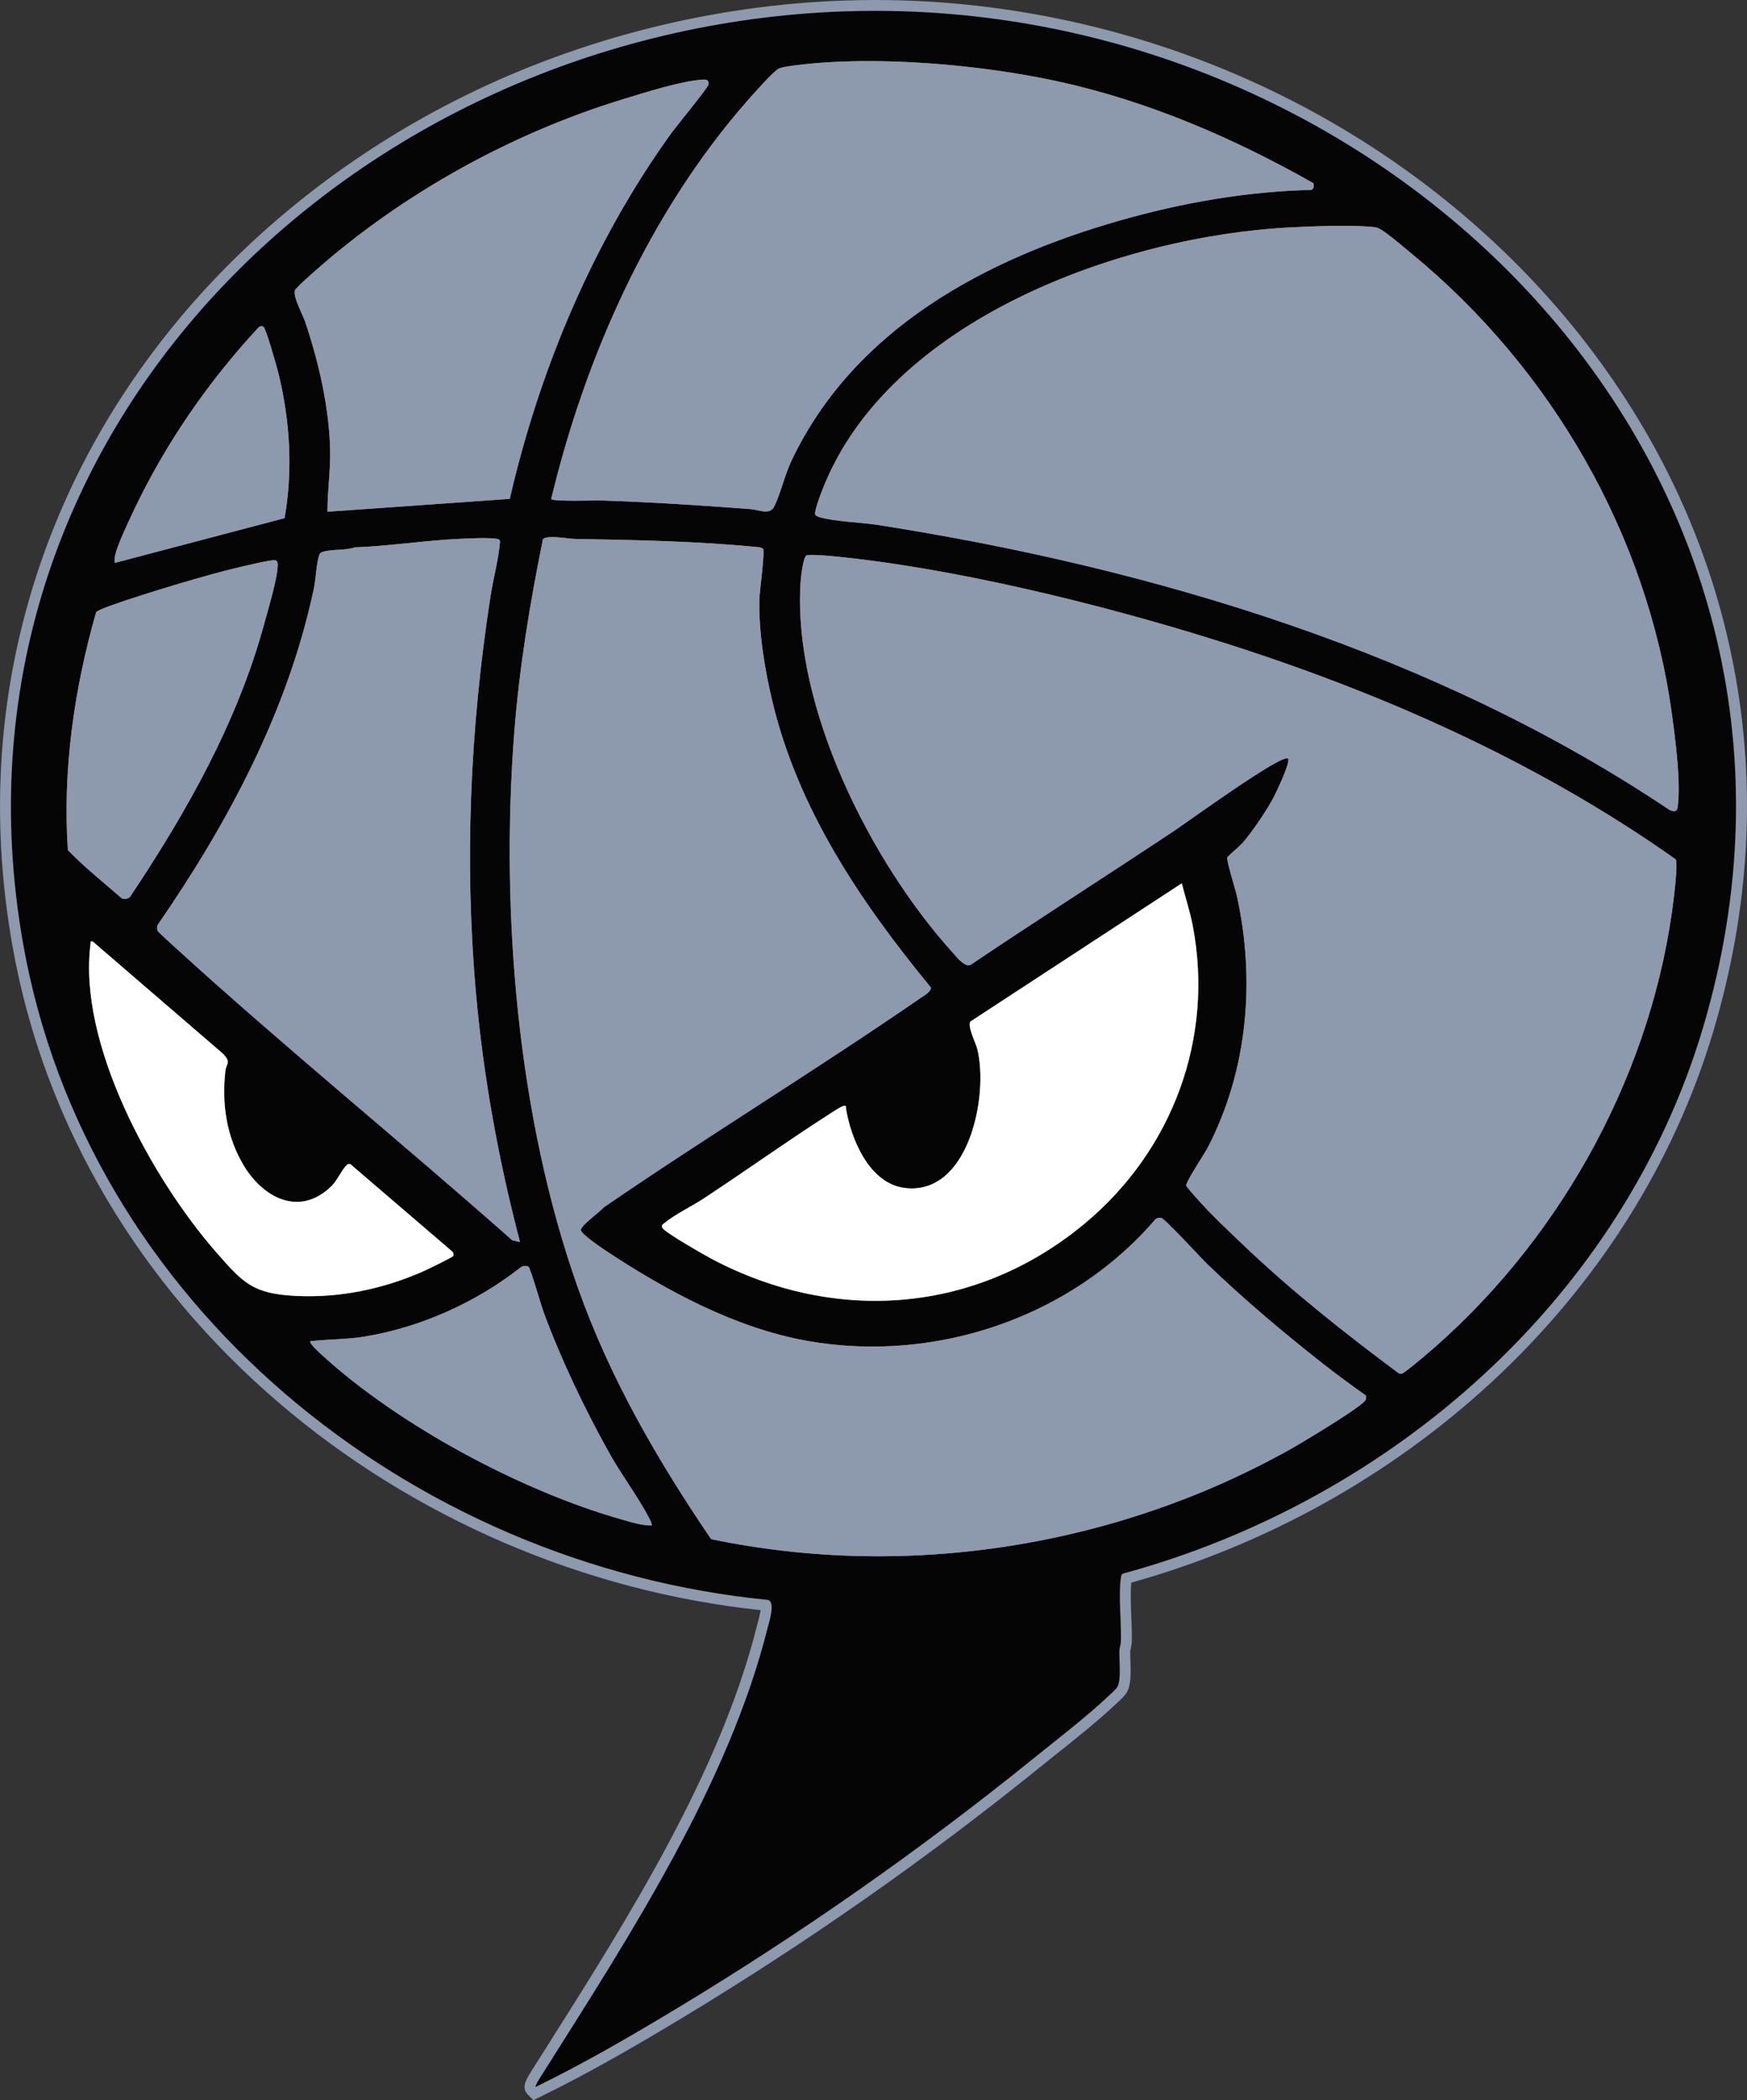
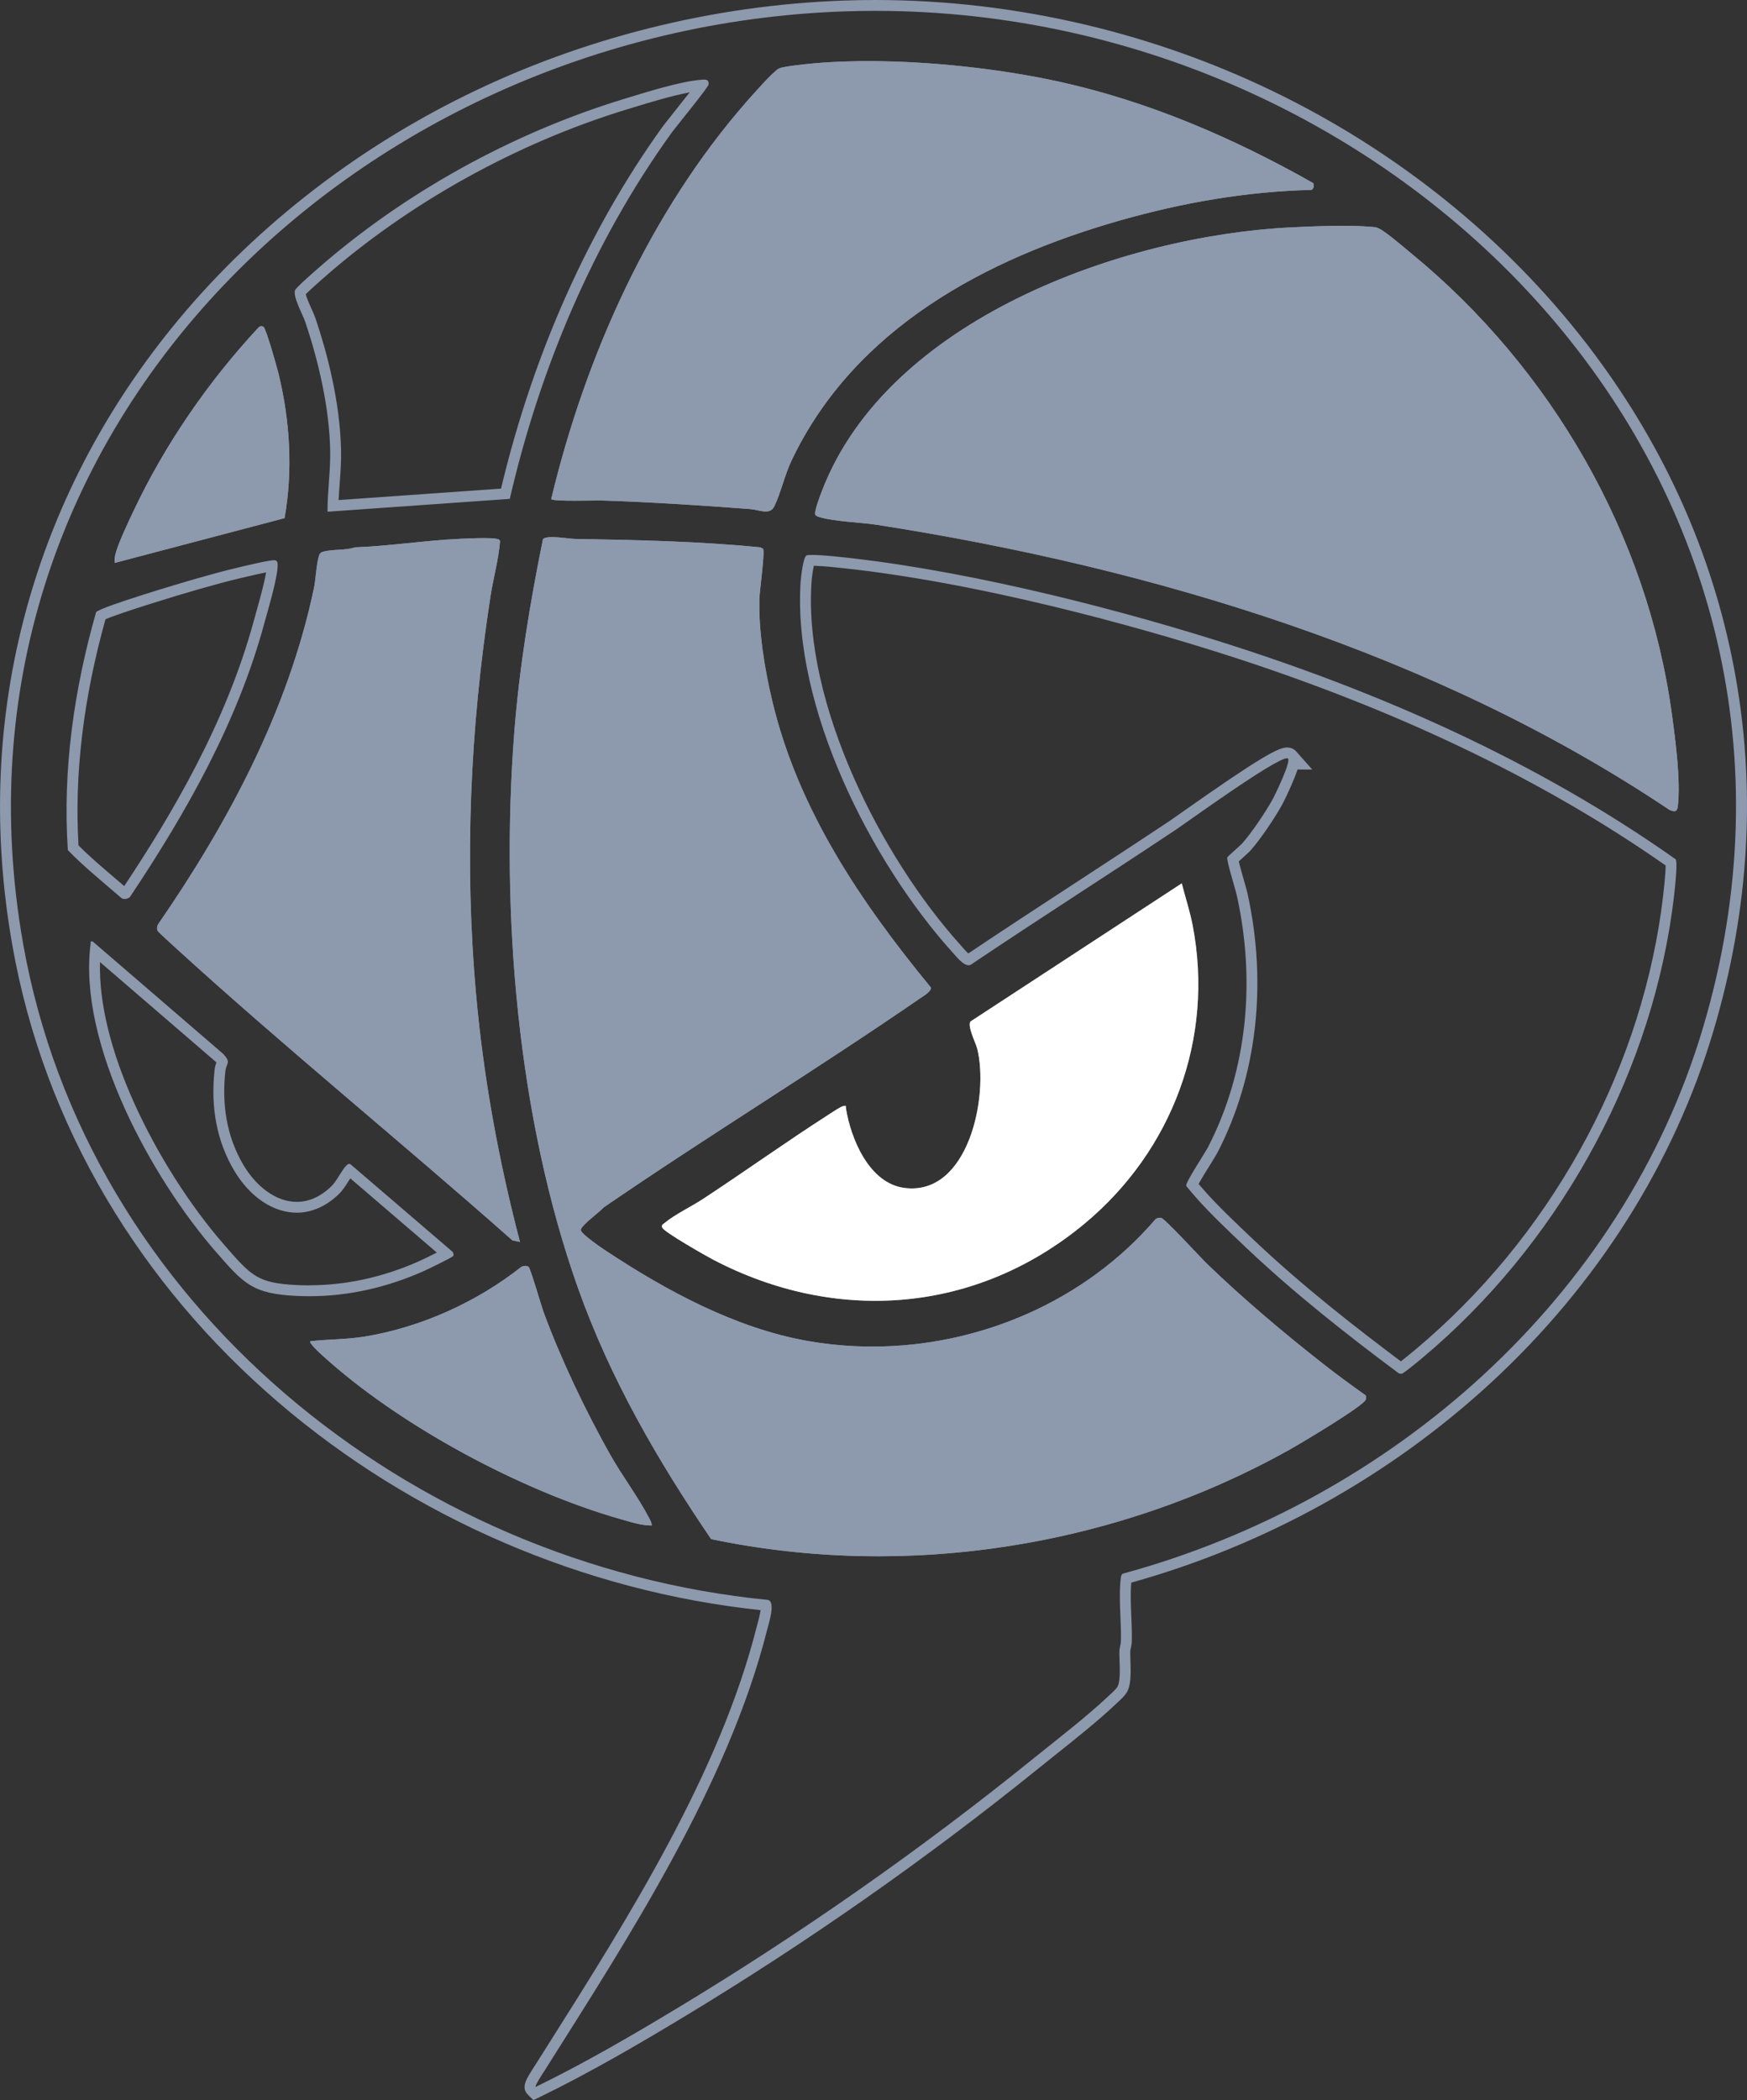
<svg xmlns="http://www.w3.org/2000/svg" id="Layer_1" data-name="Layer 1" viewBox="0 0 482.64 579.98">
  <rect x="0" y="0" width="482.64" height="579.98" fill="#333333" stroke="none" />
  <defs>
    <style>.cls-1 {
fill: #fff;
}
.cls-2 {
fill: #060505;
}
.cls-3 {
fill: #8d99ad;
}</style>
  </defs>
  <g>
-     <path class="cls-2" d="M146.93 577.42c-1.03-.99-.69-1.91 2.35-6.56l3.1-4.9c22.45-35.51 47.9-75.75 58.15-116.44.06-.23.14-.53.23-.87.96-3.48 1.02-4.85.86-5.36-48.97-4.89-96.47-25.2-133.79-57.22-39.2-33.63-64.43-76.97-72.95-125.35-10.75-61.03 4.79-121.13 43.73-169.23 21.27-26.27 49.21-48.36 80.8-63.87C161.43 11.89 197.26 2.91 233.04 1.65c2.91-.1 5.87-.15 8.79-.15 38.66.0 77.44 9.16 112.14 26.49 33.98 16.97 63.49 41.43 85.33 70.74 40.5 54.34 52.08 120.28 32.58 185.66-21.53 72.21-83.09 130.21-160.73 151.49.0.03-.03.27-.03.27-.38 2.85-.23 6.61-.08 10.24.1 2.45.19 4.77.13 6.87-.01.6-.14 1.16-.24 1.65-.08.39-.17.75-.18 1.07-.02.66.0 1.58.04 2.56.13 3.77.15 6.56-.86 8.17-.42.68-1.32 1.53-2.36 2.49l-.4.37c-4.81 4.53-10.67 9.2-16.33 13.71-1.62 1.29-3.2 2.55-4.71 3.77-31.02 25.07-64.16 48.27-98.5 68.96-11.49 6.92-25.12 14.92-39 21.67l-.93.46-.76-.72h-.01zM197.36 423.7c14.74 3.04 29.97 4.58 45.29 4.58 39.73.0 78.84-10.16 113.11-29.38 4.07-2.27 17.83-10.65 20-12.81-4.18-2.97-7.92-5.75-11.41-8.49-12.21-9.6-22.93-18.84-31.87-27.46-.56-.54-1.77-1.81-3.3-3.43-2.48-2.62-7.53-7.94-8.83-8.92-.05.0-.09.01-.11.02-19.18 22.26-48.78 35.55-79.22 35.55-6.13.0-12.27-.54-18.25-1.6-16.8-2.98-35.21-11.21-56.28-25.17-7.53-4.96-7.53-6.3-7.53-6.94.0-1.36 1.34-2.62 4.62-5.38.83-.7 1.77-1.49 2.04-1.81l.13-.16.17-.12c14.14-9.7 28.78-19.17 42.94-28.34 14.62-9.46 29.73-19.25 44.3-29.28.15-.11.35-.23.56-.38.38-.25 1.24-.81 1.72-1.25-16.35-19.96-35.86-46.86-43.54-79-1.78-7.48-3.85-18.5-3.61-28.56.02-.78.2-2.49.44-4.65.26-2.36.71-6.49.71-8.15-17.27-1.7-35.06-2.01-50.77-2.28-.49.0-1.19-.09-2.08-.19-1.25-.14-2.8-.31-4.05-.31-.6.0-.98.04-1.21.08-4.07 20.15-6.54 36.84-7.75 52.46-4.19 54.02 2.2 109.74 17.53 152.85 7.75 21.8 18.94 42.94 36.26 68.48v.04zM88.42 371.65c.45.45 1 .97 1.63 1.54 20.26 18.52 53.9 36.98 81.81 44.9l1.13.33c1.59.46 3.22.93 4.84 1.19-1.58-3.01-3.62-6.14-5.6-9.17-1.71-2.63-3.49-5.35-4.99-8.03-7.38-13.14-13.96-27.25-18.54-39.72-.21-.58-.65-2-1.19-3.79-.71-2.31-1.96-6.39-2.52-7.79-.06.0-.12.02-.18.04-12.74 10.01-28.31 16.91-43.89 19.45-2.93.47-5.87.64-8.71.8-1.25.07-2.52.14-3.78.24h0zm240.93-44.5c.59.72 1.71 2.03 2.16 2.53 3.77 4.29 9.02 9.27 13.24 13.26l.58.54c14.14 13.39 29.69 25.37 41.68 34.32.48-.33 1.76-1.27 5.03-3.99 36.85-30.87 61.75-75.35 68.39-122.1.87-6.24 1.37-11.91 1.21-13.51-34.67-24.42-77.02-44.56-125.88-59.88-18.25-5.72-65.18-19.44-106.68-23.32-.89-.09-3.23-.26-4.76-.26-.27.0-.47.0-.62.0-.42 1.13-.89 4.31-1 6.09-2.2 33.81 19.31 76.54 41.7 101.28l.41.47c1.35 1.55 2.27 2.37 2.74 2.46 10.21-6.87 20.69-13.71 30.82-20.31 8.5-5.54 17.29-11.28 25.87-17 .46-.31 1.59-1.1 3.16-2.21 18.24-12.86 25.88-17.64 28.18-17.64.77.0 1.21.38 1.41.6l2.22 2.5h-1.96c-.7 3.96-4.41 10.62-4.46 10.7-1.9 3.4-5.63 8.98-8.34 12.07-.37.42-1.17 1.15-2.36 2.22-.49.44-1.1.99-1.48 1.35.22 1.26 1.15 4.53 1.68 6.39.43 1.5.77 2.68.9 3.28 5.46 24.7 2.59 49.73-8.09 70.47-.31.6-1.04 1.79-1.98 3.29-1.14 1.83-3.15 5.06-3.75 6.38h-.02zM184.77 338.72c2.31 1.78 10.49 6.53 12.89 7.78 14.22 7.45 29.08 11.23 44.17 11.23 20.7.0 40.37-7.26 56.89-20.99 24.22-20.15 35.18-50.38 29.33-80.85-.48-2.5-1.19-5.02-1.88-7.46-.2-.7-.39-1.39-.58-2.09l-56.18 36.71c.04.91.89 3.08 1.28 4.07.34.87.64 1.62.78 2.19 2.28 9.22.42 24.67-6.56 33.59-3.48 4.45-7.97 6.8-12.99 6.8-.68.0-1.39-.04-2.09-.13-10.66-1.29-15.84-14.06-17.4-22.2-.78.46-1.8 1.13-2.23 1.42l-.48.32c-6.53 4.19-13.08 8.66-19.41 12.98-4.98 3.4-10.13 6.92-15.25 10.28-1.26.83-2.67 1.64-4.16 2.49-2.2 1.26-4.47 2.56-6.11 3.87h-.02zM26.31 262.59c-2.61 28.29 18.99 64.43 34.48 82.17l.28.32c7.23 8.28 9.41 10.78 20.96 11.32 1.12.05 2.26.08 3.38.08 10.32.0 20.67-2.25 30.75-6.68 1.06-.47 5.3-2.52 7.19-3.54l-26.88-23.05c-.36.43-.88 1.26-1.34 2-.79 1.25-1.61 2.55-2.48 3.41-3.26 3.19-6.85 4.81-10.68 4.81-5.98.0-11.97-4.09-16.03-10.93-4.55-7.68-6.29-16.69-5.19-26.8.1-.93.35-1.57.54-2.03.06-.15.14-.36.15-.42h0s-.08-.27-.77-1.05L26.3 262.6h0zM44.88 256.32c.38.39 1.44 1.42 4.34 4.06l.29.26c17.38 15.84 35.62 31.4 53.26 46.44 12.75 10.87 25.91 22.09 38.67 33.36-5.66-22.16-9.5-44.23-11.41-65.64-3.19-35.52-1.85-72.64 3.98-110.31.31-2.01.73-4.02 1.13-5.97.56-2.72 1.13-5.52 1.43-8.3-.53-.06-1.43-.12-2.97-.12-2.16.0-4.67.11-6.17.18l-.34.02c-4.59.21-9.28.69-13.82 1.14-4.89.5-9.94 1.01-14.95 1.2-1.52.48-3.22.59-4.86.69-1.45.09-2.83.18-3.87.51-.42 1.34-.64 3.21-.84 5.02-.16 1.37-.32 2.79-.56 3.97-6.26 29.64-20.4 60.14-43.24 93.23-.03.09-.05.17-.05.26h-.02zM34.44 246.77c.11.0.23-.04.36-.1 12.98-19.45 28.83-45.51 36.82-75.06.18-.68.41-1.49.67-2.39 1.14-4.04 2.84-10.09 2.93-12.97-1.33.17-4.29.8-8.82 1.88l-.72.17c-3.54.82-7.11 1.83-10.56 2.81l-1.11.31c-5.5 1.55-23.3 6.99-26.15 8.54-6.35 22.43-8.92 44.01-7.65 64.16 3.28 3.33 6.95 6.46 10.51 9.48 1.24 1.05 2.48 2.11 3.7 3.17h.02zm427.61-24.38c.82-7.09-.84-19.15-1.65-24.96-6.61-48.34-32.58-94.31-71.27-126.13-.35-.29-.78-.65-1.26-1.05-2.09-1.75-5.98-5.01-7.5-5.76-.47-.23-.58-.25-1.21-.31l-.16-.02c-2.13-.2-4.86-.3-8.09-.3-4.94.0-10.23.23-14.29.44-50.88 2.54-111.21 27.97-128.09 71.65l-.08.21c-1.19 3.09-1.59 4.52-1.72 5.18.06.02.25.08.25.08 2.46.72 6.14 1.06 9.69 1.39 2.18.2 4.24.39 5.99.67 87.96 13.75 161.74 40.29 219.29 78.88.03.0.05.02.08.03h.02zM72.01 92.02c-13.77 14.91-25.46 32.15-33.83 49.87l-.21.44c-1.4 2.97-4.01 8.5-4.65 11.15l43.98-11.59c2-12.18 1.36-25.47-1.86-38.53-.47-1.89-2.48-8.85-3.43-11.35h0zm93.52 44.7h.7c11.79.38 24.87 1.13 41.15 2.37.75.06 1.48.21 2.18.36.73.15 1.42.3 1.97.3.58.0.82-.14 1.05-.6.84-1.74 1.51-3.77 2.22-5.92.76-2.29 1.55-4.66 2.6-6.87 15.02-31.42 45.89-53.95 91.75-66.98 17.72-5.04 34.99-7.86 51.36-8.4-23.94-13.38-46.43-22.24-68.72-27.08-15.96-3.47-35.35-5.54-51.89-5.54-7.3.0-14 .39-19.92 1.15-.99.12-3.42.43-4.19.77-.65.34-3.57 3.23-8.37 8.72-30.81 35.21-45.99 77.69-53.33 107.65.8.06 2.14.11 4.4.11 1.56.0 3.18-.02 4.54-.04 1.01.0 1.88-.03 2.49-.03v.03zM82.9 80.75c-.07 1 1.24 3.93 1.82 5.22.43.97.81 1.81 1.04 2.48 3.02 8.96 6.68 22.46 6.96 35.85.06 3.05-.16 6.09-.37 9.03-.15 2.09-.31 4.24-.36 6.38l47.63-3.36c8.75-37.33 24.14-72.01 44.54-100.35.48-.66 1.73-2.23 3.31-4.21 2.04-2.56 5.23-6.57 6.43-8.28-5.29.41-13.9 3.04-19.63 4.8l-1.51.46c-30.73 9.37-60.74 26.05-84.5 46.97l-.23.2c-3.76 3.31-4.83 4.43-5.14 4.8h.01z" />
    <path class="cls-3" d="M241.82 3c146.9.0 273.45 130.59 228.62 280.96-22.24 74.59-86.01 130.46-160.23 150.62-.51.34-.51.84-.58 1.38-.65 4.89.18 12.02.04 17.26-.02.92-.39 1.78-.42 2.71-.09 2.54.58 8.12-.59 9.98-.43.69-1.84 1.93-2.52 2.57-6.16 5.8-14.28 12.01-20.96 17.41-30.89 24.96-64.31 48.34-98.33 68.84-12.68 7.64-25.57 15.13-38.88 21.61h0c-.29-.29 2.2-4.09 2.58-4.67 23.3-36.9 50.66-78.98 61.44-121.78.45-1.8 2.31-7.35.22-8.05-98.83-9.69-188.28-81.6-205.85-181.38C-18.37 120 97.93 7.92 233.09 3.15c2.91-.1 5.84-.15 8.73-.15M158.5 138.29c2.71.0 5.59-.07 7.03-.07h.65c13.66.44 27.43 1.33 41.09 2.37 1.42.11 2.96.67 4.26.67 1 0 1.85-.33 2.4-1.45 1.8-3.73 2.84-8.63 4.83-12.79 17.35-36.3 53.55-55.6 90.81-66.18 17.14-4.87 34.8-7.97 52.68-8.39.76-.25.77-1.17.59-1.86h0c-22.1-12.51-45.77-22.72-70.72-28.14-15.27-3.32-34.54-5.57-52.21-5.57-7.08.0-13.91.36-20.11 1.16-1.19.15-3.61.45-4.6.88-1.46.64-7.45 7.45-8.9 9.11-26.84 30.67-44.56 70.33-54.02 109.79.26.37 3.13.46 6.22.46M90.47 141.32l50.37-3.55h0c8.27-35.87 23.03-71 44.55-100.89 1.37-1.9 10.26-12.7 10.36-13.55.13-1.12-.44-1.35-1.27-1.35-.14.0-.3.0-.45.02-5.92.39-15.79 3.54-21.7 5.34-30.86 9.41-60.86 25.98-85.05 47.28-.94.83-5.59 4.89-5.79 5.57-.56 1.87 2.15 6.66 2.85 8.74 3.73 11.06 6.64 23.72 6.88 35.4.12 5.69-.77 11.31-.74 16.99m372.04 82.71c.58.0.89-.4 1.01-1.39.83-6.99-.65-18.24-1.64-25.42-6.78-49.61-33.35-95.46-71.8-127.08-2.04-1.68-7.03-6-9.05-7-.76-.38-1.08-.39-1.88-.47-2.4-.23-5.26-.31-8.24-.31-4.96.0-10.26.23-14.37.44-46.66 2.33-111.23 25.55-129.41 72.61-.45 1.18-2.34 6-1.88 6.76.23.38.87.55 1.29.68 4.17 1.22 11.3 1.39 15.9 2.11 76.42 11.95 154.35 35.47 218.81 78.73.52.22.94.34 1.26.34M31.68 155.49v-.02l46.94-12.37c2.34-13.28 1.5-27.03-1.72-40.09-.41-1.66-3.41-12.3-4.1-12.74-.2-.13-.4-.19-.59-.19-.29.0-.56.15-.81.39-13.89 14.94-25.85 32.3-34.57 50.78-1.39 2.95-4.25 8.94-4.96 11.88-.19.8-.27 1.54-.19 2.36M242.65 429.78c39.66.0 79.31-10.21 113.84-29.57 2.86-1.6 20.2-11.93 20.8-13.66.13-.37.2-.86.0-1.21h-.01c-4.06-2.87-8.11-5.85-12.01-8.91-10.84-8.52-21.84-17.79-31.76-27.36-1.81-1.75-11.72-12.59-12.74-12.74-.13-.02-.26-.03-.38-.03-.43.0-.84.12-1.19.42-19.41 22.61-48.62 35.15-78.2 35.15-6.01.0-12.02-.52-17.98-1.57-19.85-3.52-39.06-13.91-55.71-24.94-1.2-.79-6.86-4.64-6.86-5.69.0-1.22 5.32-5.04 6.31-6.23 28.73-19.7 58.55-37.87 87.24-57.62.96-.67 3.31-2 3.19-3.08-19.33-23.51-36.66-49.06-43.84-79.13-2.1-8.81-3.79-19.12-3.57-28.18.05-2.1 1.59-13.09 1.02-13.91l-.8-.37c-17.08-1.7-34.15-2.03-51.31-2.33-1.07-.02-3.97-.5-6.16-.5-1.19.0-2.18.14-2.54.58-3.57 17.57-6.53 35.44-7.92 53.35-3.85 49.66.88 106.41 17.61 153.47 8.89 25.01 21.92 47.47 36.77 69.32 15.19 3.18 30.69 4.74 46.19 4.74M143.65 342.99c-5.87-22.37-10.06-45.23-12.13-68.32-3.29-36.67-1.66-73.56 3.97-109.95.79-5.09 2.23-10.11 2.65-15.28-.15-.49-.51-.56-.95-.64-.81-.15-2.13-.2-3.6-.2-2.36.0-5.08.13-6.58.2-9.65.44-19.3 2-28.97 2.35-2.68.92-6.38.45-8.92 1.26-.53.17-.81.45-.98.98-.78 2.42-.88 6.46-1.44 9.13-7.12 33.71-23.69 64.71-43.07 92.78-.27.52-.32 1.1-.15 1.67.1.33 4.33 4.15 5.02 4.78 30.32 27.64 62.32 53.6 93.04 80.78l2.09.45h.02M267.6 266.57c.19.0.37-.04.54-.11 18.84-12.68 38.01-24.86 56.91-37.46 2.64-1.76 27.26-19.6 30.51-19.6.14.0.23.03.29.1h-.01c.82.92-3.55 9.99-4.38 11.47-1.91 3.41-5.6 8.89-8.16 11.81-.7.8-4.15 3.72-4.24 4-.27.81 2.26 8.82 2.64 10.55 5.16 23.35 3.03 48.11-7.96 69.46-.86 1.68-6.27 9.76-6.03 10.67.05.2 2.27 2.76 2.68 3.22 3.98 4.53 9.47 9.7 13.9 13.9 13.14 12.45 27.38 23.66 41.88 34.48.27.22.53.32.85.32.08.0.17.0.26-.02.54-.08 4.94-3.75 5.77-4.44 36.46-30.54 62.14-75.69 68.85-122.99.32-2.29 1.79-13.35 1.03-14.63-38.34-27.09-81.99-46.37-126.74-60.4-32.29-10.12-73.36-20.24-106.99-23.38-.81-.08-3.26-.27-4.9-.27-.7.0-1.25.03-1.47.13-.95.41-1.57 6.1-1.65 7.38-2.24 34.49 19.37 77.28 42.08 102.38.99 1.09 2.82 3.43 4.34 3.43M34.44 248.27c.51.0 1.02-.2 1.43-.51h0C51.51 224.33 65.65 199.4 73.06 172c1.05-3.89 3.64-12.35 3.65-15.96.0-.57-.02-1.09-.67-1.31-.06-.02-.15-.03-.27-.03-1.67.0-8.93 1.78-10.44 2.14-3.95.92-7.84 2.04-11.74 3.14-3.37.95-26.08 7.72-27.04 9.08-6.07 21.27-9.29 43.51-7.81 65.71 4.6 4.75 9.88 8.95 14.89 13.31.25.13.53.19.8.19m217.48 79.92c-.62.0-1.25-.04-1.91-.12-9.89-1.2-14.95-13.62-16.3-22.08-.07-.41.14-.62-.23-.62-.08.0-.2.01-.35.03-.79.11-3.36 1.87-4.23 2.43-11.69 7.5-23.06 15.64-34.67 23.27-3.19 2.1-7.76 4.28-10.6 6.62-.46.38-1.01.6-.63 1.35.61 1.24 11.94 7.7 13.97 8.76 14.47 7.58 29.77 11.4 44.87 11.4 20.53.0 40.68-7.06 57.84-21.34 24.21-20.14 35.83-51.13 29.84-82.29-.76-3.95-2.03-7.78-3.02-11.66h-.01l-58.36 38.15c-.94 1.25 1.46 5.92 1.88 7.58 3.09 12.5-1.99 38.52-18.09 38.52M85.42 357.97c11.07.0 21.57-2.51 31.36-6.81 1.06-.47 8.19-3.89 8.43-4.3.2-.33.05-.79-.14-1.13L96.81 321.5c-.14-.05-.26-.08-.37-.08-.29.0-.46.19-.73.43-1.08.96-2.65 4.26-4.1 5.69-3.13 3.07-6.43 4.37-9.62 4.37-5.8.0-11.25-4.31-14.74-10.19-4.69-7.92-5.98-16.8-4.99-25.87.26-2.35 1.71-2.28-.56-4.78h0L25.62 260c-.16-.02-.27-.03-.36-.03-.35.0-.17.18-.22.61-3.62 27.6 16.94 64.9 34.64 85.16 7.61 8.71 9.96 11.57 22.3 12.15 1.16.05 2.31.08 3.45.08M180.06 421.29c0-.79-.42-1.48-.78-2.16-2.98-5.74-7.46-11.64-10.73-17.46-6.87-12.24-13.6-26.32-18.44-39.5-.61-1.67-3.56-11.98-4.1-12.34-.25-.16-.56-.23-.88-.23-.38.0-.78.1-1.09.25-12.34 9.74-27.76 16.73-43.36 19.27-5 .81-10.01.7-14.97 1.28-.38.54 2.76 3.38 3.34 3.9 21.13 19.31 54.9 37.42 82.4 45.23 2.8.79 5.67 1.75 8.61 1.76M241.84.0v3V0h-.02c-2.94.0-5.92.05-8.84.16-35.99 1.27-72.03 10.3-104.23 26.12-31.78 15.61-59.9 37.83-81.31 64.28-18.97 23.43-32.48 49.58-40.17 77.74-8.15 29.84-9.45 61.03-3.87 92.7 4.34 24.66 13.11 48.24 26.05 70.08 12.39 20.91 28.34 39.8 47.4 56.15 37.21 31.92 84.48 52.28 133.28 57.43-.16 1.2-.63 2.92-.82 3.61-.1.35-.18.66-.24.91-10.19 40.45-35.57 80.59-57.97 116l-3.09 4.88c-.62.94-1.15 1.79-1.59 2.52-1.09 1.81-2.44 4.07-.57 5.9l1.5 1.5 1.93-.93c13.94-6.79 27.6-14.8 39.12-21.74 34.4-20.73 67.59-43.97 98.67-69.08 1.51-1.22 3.09-2.48 4.71-3.77 5.69-4.53 11.57-9.22 16.42-13.79.11-.1.24-.22.38-.36 1.16-1.07 2.1-1.96 2.63-2.81 1.24-1.96 1.23-4.98 1.09-9.01-.03-.95-.07-1.85-.04-2.45.0-.19.07-.49.14-.8.12-.53.26-1.19.28-1.95.06-2.14-.04-4.59-.14-6.96-.13-3.27-.27-6.64.0-9.27 37.03-10.32 71.34-29.37 99.33-55.17 29.34-27.05 50.59-60.61 61.46-97.07 10.1-33.86 11.99-67.77 5.63-100.8-5.97-30.98-18.9-59.98-38.44-86.19-21.98-29.5-51.67-54.11-85.86-71.18C319.74 9.21 280.73.0 241.84.0h0zM216.5 21.64c.37-.12 1.31-.32 3.62-.61h.06c5.86-.76 12.5-1.15 19.74-1.15 16.44.0 35.71 2.06 51.57 5.51 20.69 4.5 41.58 12.49 63.65 24.37-14.89.93-30.46 3.68-46.39 8.2-46.3 13.15-77.49 35.95-92.7 67.77-1.1 2.29-1.9 4.71-2.67 7.04-.66 1.99-1.29 3.88-2.03 5.48-.39-.03-.94-.15-1.47-.26-.72-.15-1.53-.33-2.38-.39-16.3-1.24-29.4-2-41.22-2.38h-.75c-.62.0-1.5.0-2.51.03-1.36.02-2.97.04-4.52.04-1.02.0-1.84.0-2.5-.03 7.46-29.69 22.55-70.95 52.56-105.25 4.32-4.94 7.1-7.76 7.94-8.37h0zM84.47 81.25c.58-.59 1.84-1.79 4.56-4.18l.23-.2c23.6-20.78 53.41-37.35 83.94-46.66l1.51-.46c4.52-1.38 10.85-3.32 15.82-4.25-1.4 1.8-3.08 3.91-4.23 5.36-1.59 2-2.85 3.58-3.35 4.27-20.33 28.23-35.7 62.7-44.53 99.81l-44.87 3.16c.07-1.52.18-3.06.3-4.65.22-2.98.44-6.06.37-9.17-.28-13.58-3.98-27.23-7.04-36.3-.25-.74-.64-1.61-1.09-2.61-.46-1.04-1.36-3.03-1.61-4.11h0zm144.11 59.02c.25-.78.64-1.92 1.27-3.57l.09-.22C246.58 93.4 306.3 68.31 356.7 65.8c4.04-.2 9.31-.44 14.22-.44 3.19.0 5.87.1 7.96.3h.14c.18.03.4.05.46.07.0.0.06.02.22.1 1.37.68 5.31 3.98 7.21 5.57.49.41.93.78 1.28 1.06 38.4 31.58 64.18 77.2 70.73 125.17.7 5.11 2.08 15.11 1.82 22.11-57.43-37.96-130.7-64.12-217.83-77.74-1.8-.28-3.88-.48-6.09-.68-2.94-.27-5.96-.55-8.24-1.05h0zM35.62 151.33c1.07-2.75 2.77-6.35 3.71-8.35l.21-.45c7.95-16.84 18.93-33.25 31.87-47.63.98 3.06 2.24 7.46 2.57 8.83 3.09 12.51 3.77 25.25 1.99 36.97l-40.35 10.63h0zM157.51 339.08c-11.6-40.31-16.12-89.1-12.44-136.6 1.18-15.27 3.57-31.57 7.5-51.16 1.16.0 2.66.17 3.86.3.93.1 1.66.18 2.22.19 15.25.27 32.47.57 49.24 2.14-.13 1.91-.45 4.82-.64 6.63-.26 2.43-.43 3.97-.45 4.77-.25 10.22 1.85 21.38 3.65 28.95 7.59 31.79 26.6 58.44 42.85 78.39-.15.1-.29.19-.39.26-.23.15-.44.29-.61.41-14.53 10-29.64 19.79-44.25 29.24-14.16 9.17-28.81 18.65-42.97 28.36l-.34.24-.27.32c-.22.25-1.16 1.04-1.85 1.62-3.06 2.58-4.8 4.12-5.11 5.94h0zM98.56 154.13c4.99-.2 10-.71 14.85-1.2 4.52-.46 9.19-.93 13.74-1.14l.34-.02c1.49-.07 3.98-.18 6.1-.18.5.0.93.0 1.29.02-.3 2.17-.75 4.34-1.21 6.6-.4 1.96-.82 4-1.14 6.04-5.85 37.8-7.19 75.04-3.99 110.68 1.79 19.98 5.25 40.53 10.29 61.2-11.63-10.2-23.53-20.35-35.08-30.2-17.63-15.03-35.86-30.58-53.22-46.41l-.29-.27c-1.77-1.61-2.84-2.6-3.47-3.21 22.6-32.93 36.63-63.33 42.88-92.92.26-1.25.43-2.7.59-4.11.16-1.4.32-2.84.57-3.94.78-.14 1.75-.2 2.75-.26 1.66-.1 3.38-.21 5.02-.69h-.02zM267.5 263.28c-.56-.49-1.26-1.3-1.58-1.66-.16-.18-.3-.34-.43-.49-22.17-24.51-43.48-66.78-41.31-100.18.07-1.2.36-3.34.65-4.7 1.45.03 3.35.18 4.09.25 41.36 3.86 88.17 17.55 106.38 23.26 48.42 15.18 90.42 35.11 124.86 59.25.01 2.08-.48 7.14-1.22 12.5-6.58 46.38-31.29 90.52-67.81 121.11l-.07.06c-2.07 1.72-3.31 2.71-4.04 3.27-11.83-8.85-26.92-20.53-40.66-33.54l-.56-.53c-4.2-3.98-9.43-8.93-13.15-13.17-.31-.34-.96-1.1-1.51-1.75.82-1.51 2.38-4.02 3.24-5.39 1.09-1.75 1.72-2.78 2.04-3.4 10.83-21.05 13.75-46.43 8.22-71.47-.14-.65-.49-1.85-.92-3.37-.43-1.5-1.14-3.98-1.48-5.45.28-.26.59-.53.84-.76 1.26-1.14 2.06-1.86 2.49-2.35 2.77-3.16 6.58-8.85 8.52-12.32.5-.89 1.84-3.63 2.95-6.24.61-1.44 1.09-2.65 1.42-3.7h4.07l-4.43-4.99c-.63-.71-1.53-1.1-2.53-1.1-2.41.0-7.56 2.77-29.04 17.91-1.51 1.06-2.69 1.9-3.12 2.19-8.58 5.72-17.37 11.45-25.86 17-9.87 6.44-20.06 13.09-30.03 19.78h0l-.02-.02zM29.12 171.03c3.94-1.74 19.92-6.65 25.29-8.16l1.12-.32c3.43-.97 6.99-1.97 10.49-2.79l.72-.17c3.29-.78 5.4-1.25 6.77-1.52-.51 3.07-1.81 7.71-2.66 10.74-.26.91-.49 1.73-.67 2.41-7.78 28.76-23.1 54.25-35.86 73.48-.87-.75-1.75-1.49-2.62-2.24-3.39-2.88-6.89-5.86-10.01-8.99-1.17-19.62 1.34-40.61 7.45-62.44h-.02zM271.06 283.75l53.62-35.04s.02.08.03.12c.71 2.52 1.38 4.9 1.85 7.34 5.75 29.93-5.02 59.62-28.81 79.42-16.24 13.51-35.58 20.65-55.93 20.65-14.84.0-29.47-3.72-43.47-11.06-2.13-1.11-7.83-4.42-10.98-6.47 1.3-.85 2.79-1.71 4.26-2.55 1.45-.83 2.95-1.69 4.24-2.54 5.13-3.37 10.28-6.89 15.27-10.29 6.32-4.32 12.86-8.78 19.37-12.96.14-.09.31-.2.51-.33.1-.07.24-.15.39-.26 2.1 8.5 7.63 20 18.23 21.28.76.09 1.53.14 2.27.14 5.49.0 10.39-2.55 14.17-7.38 7.26-9.27 9.2-25.31 6.84-34.86-.17-.67-.48-1.47-.84-2.39-.27-.69-.76-1.93-1.01-2.81h-.01zM85.42 354.97c-1.1.0-2.21-.03-3.31-.08-10.91-.51-12.64-2.49-19.9-10.81l-.28-.32c-9.48-10.85-18.53-25.1-24.84-39.09-6.55-14.53-9.78-27.88-9.46-38.98l31.99 27.55c.06.07.11.13.16.18-.18.49-.4 1.18-.5 2.08-1.14 10.44.67 19.76 5.39 27.73 4.33 7.31 10.8 11.67 17.32 11.67 4.17.0 8.23-1.81 11.72-5.23 1-.99 1.87-2.36 2.7-3.69.11-.17.23-.37.36-.57l23.92 20.51c-1.98.99-4.43 2.17-5.14 2.48-9.88 4.35-20.03 6.55-30.14 6.55h0v.02zm155.59 19.9c15.09.0 30.35-3.24 44.13-9.36 13.56-6.02 25.73-14.87 35.29-25.64 1.95 1.85 5.66 5.77 7.65 7.87 1.55 1.63 2.77 2.92 3.35 3.48 8.97 8.66 19.74 17.93 31.99 27.56 3.04 2.39 6.28 4.81 9.85 7.38-4.14 3.01-14.74 9.47-18.25 11.43-34.05 19.1-72.91 29.19-112.38 29.19-15.01.0-29.94-1.49-44.39-4.43-17.05-25.2-28.09-46.11-35.74-67.63-1.46-4.1-2.83-8.31-4.13-12.63.69.89 1.77 1.8 3.23 2.91 1.54 1.17 3.27 2.35 4.05 2.87 21.23 14.07 39.83 22.37 56.84 25.39 6.06 1.07 12.29 1.62 18.51 1.62h0zM92 372.92c.1.0.2-.01.3-.02 2.88-.16 5.86-.33 8.87-.82 15.22-2.48 30.43-9.06 43.08-18.6.59 1.79 1.35 4.26 1.83 5.85.63 2.07 1 3.28 1.22 3.86 4.61 12.55 11.23 26.73 18.64 39.94 1.53 2.73 3.32 5.47 5.04 8.11 1.37 2.11 2.7 4.14 3.89 6.13-.48-.13-.97-.27-1.46-.42-.38-.11-.77-.22-1.15-.33-27.29-7.75-60.08-25.64-80.27-43.72h0v.02z" />
  </g>
-   <path class="cls-3" d="M355.84 209.5c-1.44-1.62-28.06 17.67-30.8 19.5-18.9 12.59-38.07 24.77-56.91 37.46-1.59.71-3.77-2.09-4.88-3.32-22.71-25.1-44.32-67.89-42.08-102.38.08-1.28.7-6.97 1.65-7.38.71-.31 5.21.03 6.37.14 33.63 3.14 74.7 13.26 106.99 23.38 44.75 14.03 88.41 33.31 126.74 60.4.77 1.28-.7 12.34-1.03 14.63-6.71 47.3-32.39 92.45-68.85 122.99-.83.69-5.24 4.37-5.77 4.44-.44.06-.77-.02-1.11-.3-14.5-10.82-28.74-22.03-41.88-34.48-4.43-4.2-9.92-9.37-13.9-13.9-.41-.47-2.63-3.02-2.68-3.22-.23-.91 5.17-8.99 6.03-10.67 10.99-21.35 13.12-46.11 7.96-69.46-.38-1.73-2.92-9.74-2.64-10.55.09-.28 3.54-3.19 4.24-4 2.55-2.92 6.24-8.4 8.16-11.81.83-1.48 5.2-10.55 4.38-11.47h.01z" />
  <path class="cls-3" d="M377.3 385.35c.2.35.13.84.0 1.21-.61 1.73-17.95 12.06-20.8 13.66-48.03 26.92-105.97 36.14-160.03 24.83-14.85-21.85-27.89-44.31-36.77-69.32-16.73-47.06-21.46-103.81-17.61-153.47 1.39-17.91 4.34-35.78 7.92-53.35 1.03-1.23 7.04-.11 8.7-.08 17.16.3 34.23.63 51.31 2.33l.8.37c.57.82-.97 11.8-1.02 13.91-.22 9.06 1.47 19.37 3.57 28.18 7.18 30.08 24.51 55.62 43.84 79.13.12 1.08-2.22 2.42-3.19 3.08-28.69 19.75-58.51 37.92-87.24 57.62-.99 1.19-6.31 5.01-6.31 6.23.0 1.05 5.65 4.89 6.86 5.69 16.65 11.03 35.86 21.42 55.71 24.94 35.3 6.25 72.83-6.39 96.18-33.58.45-.39.99-.47 1.57-.39 1.02.15 10.93 11 12.74 12.74 9.92 9.57 20.92 18.84 31.76 27.36 3.91 3.08 7.96 6.05 12.02 8.92h-.01z" />
  <path class="cls-3" d="M356.55 62.8c6.57-.33 16.21-.73 22.61-.13.81.07 1.13.09 1.88.47 2.02 1.01 7.01 5.33 9.05 7 38.45 31.62 65.02 77.47 71.8 127.08.98 7.18 2.47 18.43 1.64 25.42-.19 1.57-.83 1.65-2.27 1.05-64.46-43.26-142.39-66.78-218.81-78.73-4.59-.72-11.73-.89-15.9-2.11-.43-.13-1.06-.29-1.29-.68-.46-.76 1.42-5.58 1.88-6.76 18.18-47.06 82.75-70.27 129.41-72.61h0z" />
  <path class="cls-3" d="M362.84 50.59c.18.69.17 1.61-.59 1.86-17.88.42-35.54 3.53-52.68 8.39-37.26 10.58-73.46 29.88-90.81 66.18-1.99 4.16-3.02 9.06-4.83 12.79-1.25 2.58-4.15.97-6.66.78-13.66-1.04-27.43-1.93-41.09-2.37-1.95-.06-13.37.36-13.9-.4 9.47-39.46 27.18-79.12 54.02-109.79 1.46-1.66 7.44-8.46 8.9-9.11.99-.43 3.41-.73 4.6-.88 21.68-2.8 50.93-.24 72.32 4.41 24.95 5.42 48.62 15.62 70.72 28.13h0z" />
  <path class="cls-3" d="M143.65 342.99l-2.09-.45c-30.72-27.19-62.72-53.14-93.04-80.78-.69-.63-4.92-4.45-5.02-4.78-.17-.57-.12-1.14.15-1.67 19.38-28.07 35.95-59.07 43.07-92.78.56-2.67.67-6.71 1.44-9.13.17-.53.45-.81.98-.98 2.54-.81 6.24-.34 8.92-1.26 9.67-.35 19.32-1.91 28.97-2.35 2.43-.11 8.06-.4 10.18.0.45.08.8.15.95.64-.42 5.17-1.86 10.18-2.65 15.28-5.63 36.38-7.27 73.28-3.97 109.95 2.07 23.09 6.26 45.95 12.13 68.32h-.02z" />
  <path class="cls-1" d="M326.48 243.95c.99 3.88 2.26 7.71 3.02 11.66 5.98 31.16-5.63 62.14-29.84 82.29-29.78 24.77-68.56 27.84-102.71 9.94-2.02-1.06-13.35-7.52-13.97-8.76-.38-.76.17-.97.63-1.35 2.84-2.35 7.4-4.53 10.6-6.62 11.62-7.63 22.98-15.77 34.67-23.27.88-.56 3.45-2.32 4.23-2.43.83-.12.5.1.58.59 1.35 8.46 6.41 20.88 16.3 22.08 17.62 2.14 23.21-25.42 20-38.4-.41-1.66-2.82-6.33-1.88-7.58l58.36-38.14h0z" />
-   <path class="cls-3" d="M140.83 137.77l-50.37 3.55c-.03-5.67.86-11.3.74-16.99-.24-11.68-3.15-24.34-6.88-35.4-.7-2.08-3.41-6.87-2.85-8.74.2-.67 4.85-4.74 5.79-5.57 24.18-21.3 54.18-37.87 85.05-47.28 5.91-1.8 15.78-4.95 21.7-5.34 1.07-.07 1.87.02 1.72 1.33-.1.85-8.99 11.66-10.36 13.55-21.52 29.89-36.28 65.02-44.55 100.89h0z" />
-   <path class="cls-1" d="M61.69 291.07c2.27 2.5.82 2.43.56 4.78-.99 9.08.3 17.95 4.99 25.87 5.41 9.13 15.53 14.47 24.36 5.82 1.46-1.43 3.01-4.73 4.1-5.69.36-.32.55-.56 1.1-.35l28.26 24.23c.19.33.34.79.14 1.13-.24.41-7.36 3.83-8.43 4.3-10.8 4.75-22.94 7.29-34.81 6.73s-14.69-3.44-22.3-12.15c-17.7-20.26-38.26-57.56-34.64-85.16.07-.54-.22-.68.58-.58l36.08 31.07h0z" />
-   <path class="cls-3" d="M35.88 247.75c-.63.47-1.5.7-2.23.32-5.02-4.36-10.3-8.55-14.89-13.31-1.48-22.2 1.74-44.45 7.81-65.71.96-1.35 23.67-8.13 27.04-9.08 3.9-1.1 7.79-2.22 11.74-3.14 1.62-.38 9.84-2.4 10.71-2.11.65.22.67.74.67 1.31-.01 3.61-2.6 12.07-3.65 15.96-7.42 27.4-21.56 52.34-37.19 75.75h0z" />
  <path class="cls-3" d="M180.06 421.29c-2.94.0-5.81-.96-8.61-1.76-27.5-7.81-61.27-25.92-82.4-45.23-.57-.52-3.72-3.36-3.34-3.9 4.96-.57 9.98-.46 14.97-1.28 15.6-2.54 31.03-9.53 43.36-19.27.57-.29 1.44-.38 1.97-.02s3.49 10.67 4.1 12.34c4.84 13.19 11.56 27.26 18.44 39.5 3.27 5.82 7.74 11.72 10.73 17.46.35.68.77 1.36.78 2.16h0z" />
  <path class="cls-3" d="M31.68 155.47c-.08-.82.0-1.55.19-2.36.7-2.93 3.57-8.93 4.96-11.88 8.71-18.48 20.68-35.84 34.57-50.78.42-.41.88-.53 1.4-.2.7.44 3.69 11.08 4.1 12.74 3.22 13.06 4.06 26.82 1.72 40.09l-46.94 12.37h0v.02z" />
</svg>